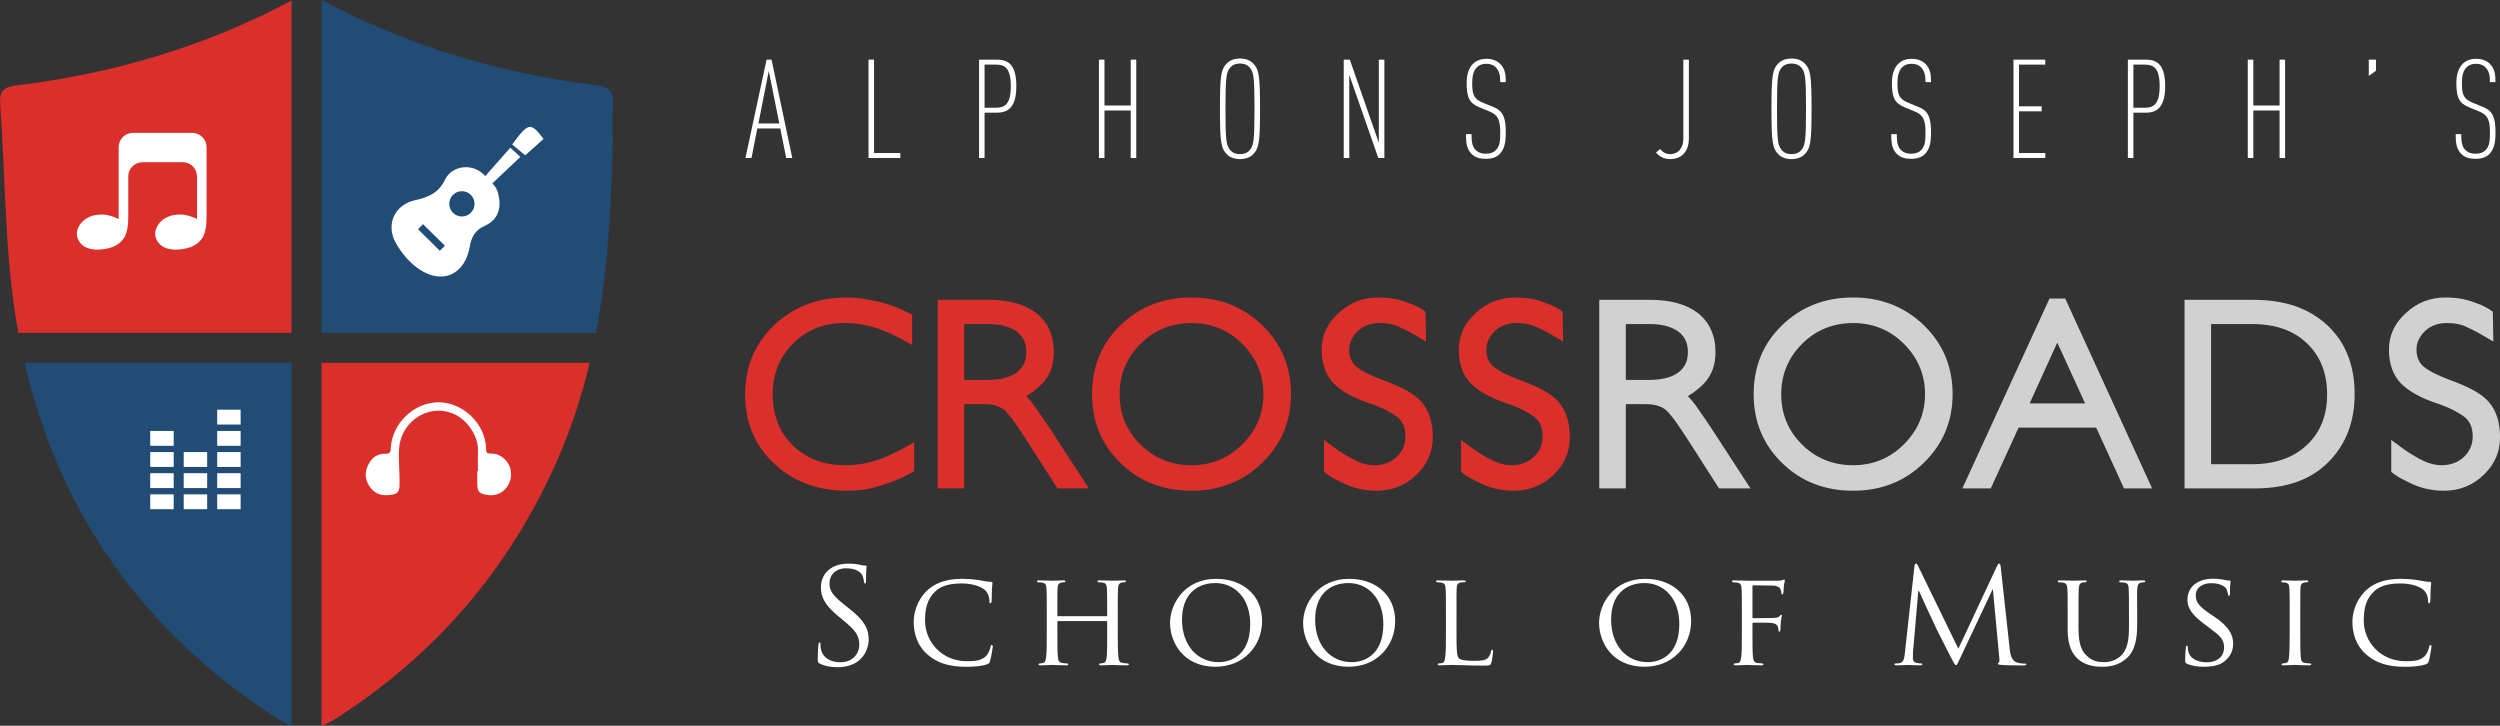
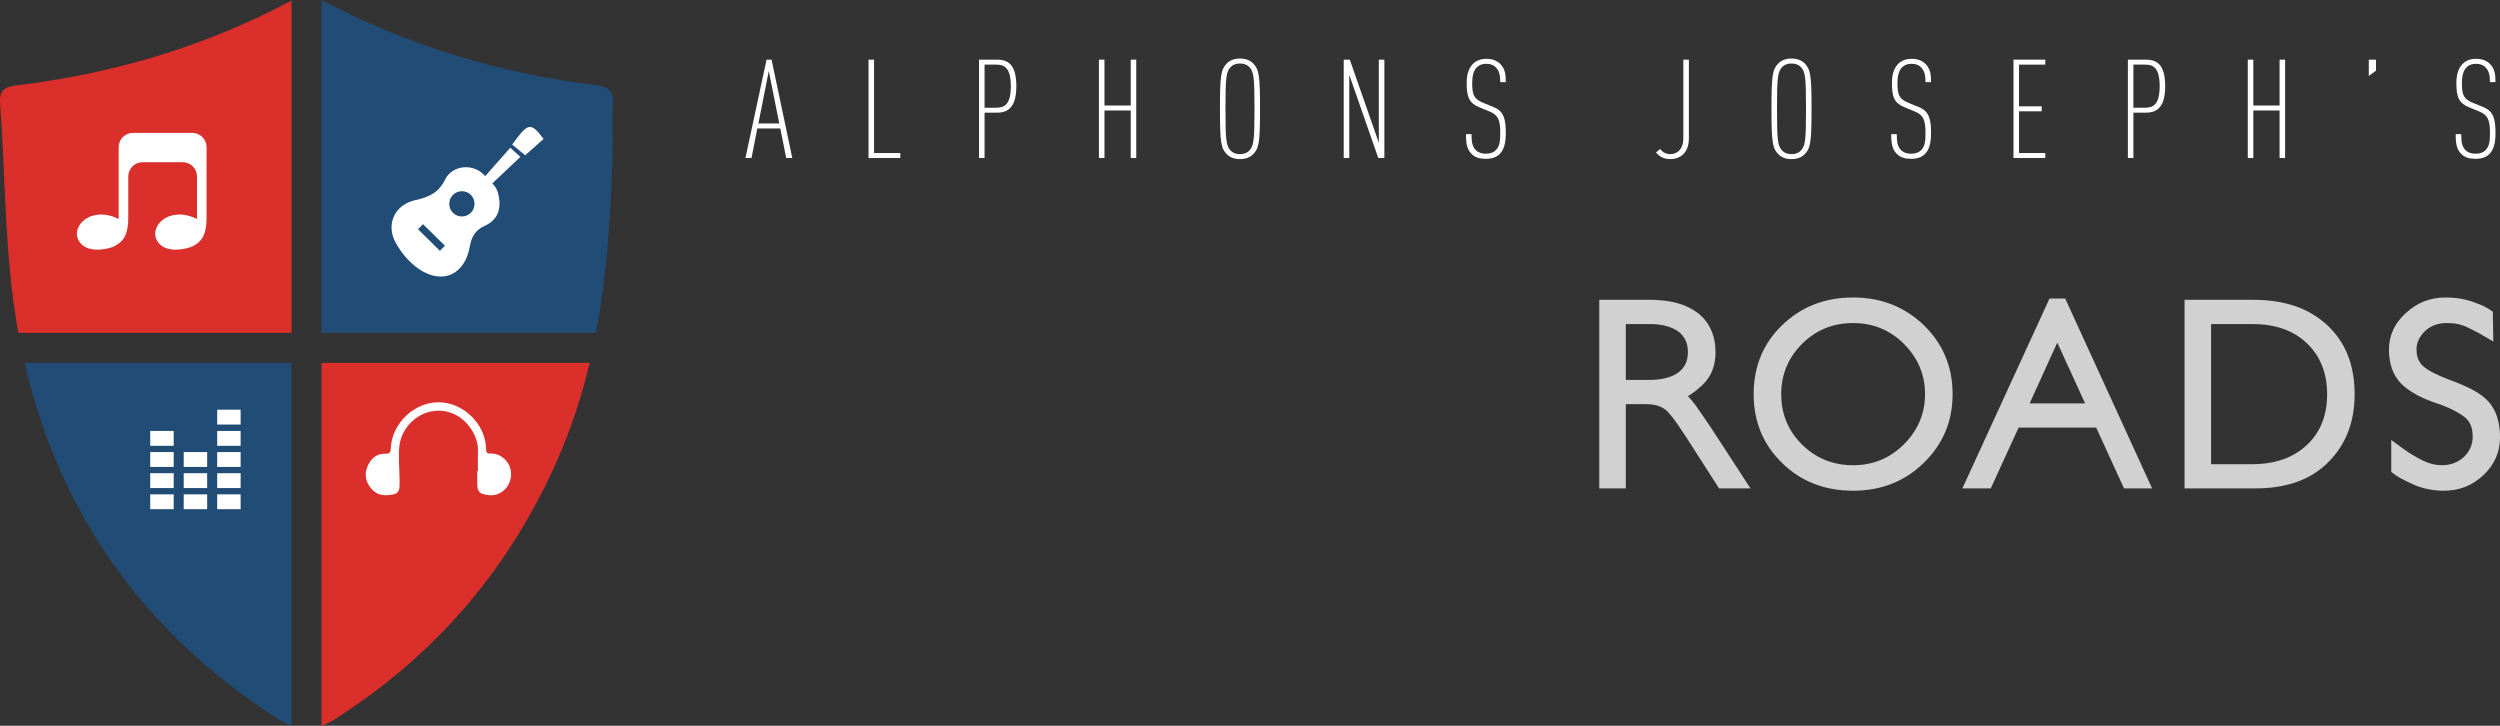
<svg xmlns="http://www.w3.org/2000/svg" width="813" height="236" viewBox="0 0 813 236" fill="none">
  <rect x="0" y="0" width="813" height="236" fill="#333333" stroke="none" />
  <g clip-path="url(#clip0_1023_49)">
    <path fill-rule="evenodd" clip-rule="evenodd" d="M193.808 108.243C197.633 88.112 198.809 67.543 199.252 46.826C199.252 42.613 199.019 38.386 199.326 34.205C199.637 30.024 198.325 28.251 193.923 27.71C162.482 23.831 132.605 14.879 104.568 0.007V108.243H193.808Z" fill="#214C75" />
    <path fill-rule="evenodd" clip-rule="evenodd" d="M104.569 117.998V236.001C106.065 235.472 107.602 234.711 109.211 233.68C141.903 212.793 165.904 184.649 181.448 149.135C185.901 138.936 189.254 128.547 191.753 117.998H104.569Z" fill="#DB2F2B" />
    <path fill-rule="evenodd" clip-rule="evenodd" d="M5.544 105.83C5.677 106.641 5.838 107.452 5.993 108.242H94.805V0.183C66.758 15.134 36.833 23.957 5.373 27.766C1.433 28.235 -0.273 29.537 0.035 33.621C1.8 57.716 1.488 82.139 5.544 105.83Z" fill="#DB2F2B" />
    <path fill-rule="evenodd" clip-rule="evenodd" d="M8.006 117.998C19.239 166.674 46.496 205.472 89.787 233.405C91.525 234.52 93.181 235.377 94.804 235.955V117.998H8.006Z" fill="#214C75" />
    <path fill-rule="evenodd" clip-rule="evenodd" d="M155.419 153.183C155.419 150.996 155.345 148.813 155.433 146.626C155.616 142.194 152.386 137.041 148.223 134.927C139.921 130.7 130.667 136.808 129.846 145.316C129.52 148.579 129.881 151.917 129.922 155.209C129.941 156.209 129.965 157.202 129.922 158.198C129.867 159.587 129.275 160.509 128.005 160.759C125.3 161.325 122.677 161.25 120.699 158.872C118.947 156.762 118.442 154.348 119.448 151.836C120.511 149.189 122.427 147.407 125.525 147.548C126.828 147.589 127.043 146.912 127.078 145.838C127.414 137.7 134.678 130.754 142.747 130.82C150.632 130.889 157.787 137.825 158.057 145.677C158.117 147.369 158.263 147.522 159.92 147.512C162.929 147.502 165.752 150.134 166.137 153.233C166.734 157.951 162.933 161.564 158.9 161.014C155.886 160.613 155.175 160.092 155.203 157.006C155.225 155.745 155.203 154.462 155.203 153.183H155.419Z" fill="white" />
    <path d="M62.548 43.216H43.233C40.664 43.216 38.592 45.292 38.592 47.85V53.975V61.27V71.208C36.583 70.245 34.752 69.754 33.12 69.754C30.537 69.754 28.452 70.507 26.861 72.006C25.264 73.505 23.809 76.64 26.47 79.392C29.384 82.398 35.607 80.908 37.239 80.061C38.877 79.222 40.028 78.09 40.694 76.688C41.37 75.262 41.715 73.3 41.715 70.754V62.658V57.396C41.715 54.83 43.784 52.755 46.347 52.755H59.424C61.992 52.755 64.07 54.83 64.07 57.396V62.658V71.208C62.057 70.245 60.218 69.754 58.592 69.754C56.013 69.754 53.92 70.507 52.324 72.006C50.737 73.505 49.28 76.64 51.939 79.392C54.847 82.398 61.075 80.908 62.708 80.061C64.354 79.222 65.511 78.09 66.176 76.688C66.844 75.262 67.174 73.3 67.174 70.754V61.27V50.621V47.85C67.174 45.292 65.101 43.216 62.548 43.216Z" fill="white" />
    <path fill-rule="evenodd" clip-rule="evenodd" d="M78.25 165.59H70.631V160.762H78.25V165.59Z" fill="white" />
    <path fill-rule="evenodd" clip-rule="evenodd" d="M78.25 158.718H70.631V153.885H78.25V158.718Z" fill="white" />
    <path fill-rule="evenodd" clip-rule="evenodd" d="M78.25 151.847H70.631V147.014H78.25V151.847Z" fill="white" />
    <path fill-rule="evenodd" clip-rule="evenodd" d="M78.25 144.976H70.631V140.143H78.25V144.976Z" fill="white" />
    <path fill-rule="evenodd" clip-rule="evenodd" d="M78.25 138.061H70.631V133.228H78.25V138.061Z" fill="white" />
    <path fill-rule="evenodd" clip-rule="evenodd" d="M67.372 165.59H59.74V160.762H67.372V165.59Z" fill="white" />
    <path fill-rule="evenodd" clip-rule="evenodd" d="M67.372 158.718H59.74V153.885H67.372V158.718Z" fill="white" />
    <path fill-rule="evenodd" clip-rule="evenodd" d="M67.372 151.847H59.74V147.014H67.372V151.847Z" fill="white" />
    <path fill-rule="evenodd" clip-rule="evenodd" d="M56.483 165.59H48.856V160.762H56.483V165.59Z" fill="white" />
    <path fill-rule="evenodd" clip-rule="evenodd" d="M56.483 158.718H48.856V153.885H56.483V158.718Z" fill="white" />
    <path fill-rule="evenodd" clip-rule="evenodd" d="M56.483 151.847H48.856V147.014H56.483V151.847Z" fill="white" />
    <path fill-rule="evenodd" clip-rule="evenodd" d="M56.483 144.976H48.856V140.143H56.483V144.976Z" fill="white" />
    <path fill-rule="evenodd" clip-rule="evenodd" d="M166.562 46.994C167.819 48.045 169.157 49.152 170.799 50.511C172.91 48.621 174.873 46.87 176.772 45.173C172.516 39.642 171.855 39.778 166.562 46.994Z" fill="white" />
    <path fill-rule="evenodd" clip-rule="evenodd" d="M150.21 70.403C147.936 70.403 146.1 68.566 146.1 66.291C146.1 64.014 147.936 62.176 150.21 62.176C152.477 62.176 154.32 64.014 154.32 66.291C154.32 68.566 152.477 70.403 150.21 70.403ZM143.046 81.558L135.951 74.548L137.559 72.902L144.683 79.903L143.046 81.558ZM165.936 48.041C163.111 51.259 160.392 54.341 157.815 57.264C153.71 52.654 146.9 53.961 144.803 58.289C142.661 62.729 139.441 64.119 135.036 65.09C128.433 66.545 125.419 72.82 128.593 78.775C130.405 82.148 133.163 85.427 136.322 87.549C143.958 92.688 151.196 89.255 152.779 80.159C153.338 77.029 154.506 74.859 157.635 73.443C162.496 71.26 163.066 67.035 161.965 62.784C161.443 60.827 160.098 59.645 160.098 59.645C163.143 56.766 166.115 53.955 169.225 51.017C168.078 49.976 167.257 49.232 165.936 48.041Z" fill="white" />
-     <path d="M506.844 130.677C505.601 129.285 503.926 128.01 501.817 126.868C499.684 125.718 497.147 124.626 494.177 123.548C489.983 121.99 487.072 120.482 485.466 119.033C484.834 118.478 484.344 117.772 483.953 116.901C483.568 116.03 483.369 114.924 483.369 113.582C483.369 111.415 484.315 109.395 486.208 107.558C488.063 105.895 490.407 105.046 493.255 105.046C495.881 105.046 498.117 105.527 499.964 106.481C500.515 106.738 501.066 107.027 501.597 107.268C502.133 107.518 502.703 107.819 503.308 108.149C503.926 108.475 504.637 108.898 505.444 109.379C506.265 109.823 507.229 110.415 508.325 111.081L508.175 101.357C507.344 100.756 506.463 100.196 505.537 99.727C504.611 99.256 503.486 98.781 502.147 98.34C499.469 97.279 496.326 96.744 492.755 96.744C487.778 96.744 483.503 98.436 479.934 101.782C476.229 105.075 474.408 109.058 474.408 113.762C474.408 115.995 474.728 118.028 475.358 119.878C475.995 121.724 477 123.327 478.333 124.727C480.779 127.18 484.454 129.252 489.322 130.939C491.659 131.713 493.636 132.508 495.225 133.309C496.812 134.135 498.117 134.922 499.115 135.711C499.964 136.443 500.596 137.293 501.015 138.298C501.441 139.305 501.623 140.546 501.623 141.992C501.623 144.559 500.687 146.772 498.808 148.602C496.831 150.404 494.392 151.294 491.503 151.294C489.653 151.294 487.75 150.829 485.797 149.954C485.296 149.729 484.736 149.449 484.128 149.112C483.503 148.768 482.788 148.356 481.938 147.851C481.119 147.36 480.133 146.71 479.044 145.929C477.962 145.145 476.67 144.183 475.152 143.064V153.472C476.275 154.347 477.416 155.122 478.587 155.734C479.755 156.349 481.007 156.95 482.352 157.574C485.426 158.912 488.731 159.582 492.25 159.582C497.267 159.582 501.587 157.895 505.166 154.467C508.732 151.059 510.513 147.001 510.513 142.236C510.513 137.319 509.288 133.465 506.844 130.677ZM462.243 130.677C461.018 129.285 459.349 128.01 457.212 126.868C455.096 125.718 452.556 124.626 449.583 123.548C445.397 121.99 442.493 120.482 440.877 119.033C440.26 118.478 439.755 117.772 439.36 116.901C438.965 116.03 438.788 114.924 438.788 113.582C438.788 111.415 439.736 109.395 441.643 107.558C443.479 105.895 445.832 105.046 448.657 105.046C451.29 105.046 453.533 105.527 455.354 106.481C455.936 106.738 456.472 107.027 457.001 107.268C457.542 107.518 458.114 107.819 458.715 108.149C459.349 108.475 460.051 108.898 460.852 109.379C461.669 109.823 462.636 110.415 463.756 111.081L463.576 101.357C462.741 100.756 461.853 100.196 460.948 99.727C460.022 99.256 458.89 98.781 457.559 98.34C454.868 97.279 451.745 96.744 448.157 96.744C443.199 96.744 438.91 98.436 435.348 101.782C431.655 105.075 429.816 109.058 429.816 113.762C429.816 115.995 430.123 118.028 430.779 119.878C431.403 121.724 432.394 123.327 433.742 124.727C436.2 127.18 439.865 129.252 444.722 130.939C447.065 131.713 449.033 132.508 450.648 133.309C452.221 134.135 453.533 134.922 454.538 135.711C455.354 136.443 456.015 137.293 456.412 138.298C456.843 139.305 457.042 140.546 457.042 141.992C457.042 144.559 456.096 146.772 454.188 148.602C452.24 150.404 449.799 151.294 446.905 151.294C445.066 151.294 443.163 150.829 441.201 149.954C440.7 149.729 440.15 149.449 439.539 149.112C438.91 148.768 438.187 148.356 437.347 147.851C436.516 147.36 435.564 146.71 434.458 145.929C433.361 145.145 432.071 144.183 430.563 143.064V153.472C431.683 154.347 432.825 155.122 434.012 155.734C435.169 156.349 436.42 156.95 437.754 157.574C440.851 158.912 444.145 159.582 447.666 159.582C452.676 159.582 457.001 157.895 460.572 154.467C464.146 151.059 465.939 147.001 465.939 142.236C465.939 137.319 464.697 133.465 462.243 130.677ZM403.994 144.501C399.463 149.014 393.957 151.291 387.478 151.291C380.89 151.291 375.328 149.014 370.796 144.501C366.33 140.037 364.094 134.592 364.094 128.168C364.094 121.806 366.361 116.358 370.892 111.814C375.423 107.309 380.95 105.058 387.478 105.058C393.957 105.058 399.463 107.309 403.994 111.814C408.575 116.413 410.864 121.863 410.864 128.168C410.864 134.486 408.575 139.913 403.994 144.501ZM410.447 105.709C404.181 99.739 396.54 96.741 387.478 96.741C378.262 96.741 370.552 99.768 364.338 105.81C358.201 111.76 355.132 119.234 355.132 128.168C355.132 137.104 358.225 144.598 364.429 150.611C370.581 156.6 378.262 159.583 387.478 159.583C396.595 159.583 404.25 156.572 410.447 150.535C416.702 144.446 419.835 136.994 419.835 128.168C419.835 119.289 416.702 111.803 410.447 105.709ZM330.653 121.119C329.604 121.911 328.264 122.521 326.663 122.93C325.08 123.356 323.168 123.553 320.939 123.553H313.55V105.381H321.353C325.315 105.381 328.448 106.216 330.751 107.894C332.74 109.46 333.76 111.638 333.76 114.435C333.76 115.995 333.48 117.291 332.955 118.363C332.429 119.432 331.653 120.344 330.653 121.119ZM341.29 139.139C340.5 137.98 339.727 136.784 338.906 135.627C338.102 134.455 337.235 133.23 336.354 131.928C335.909 131.333 335.478 130.764 335.062 130.261C334.631 129.761 334.191 129.285 333.76 128.835C335.529 127.78 337.235 126.442 338.877 124.818C341.441 122.186 342.717 118.748 342.717 114.518C342.717 111.822 342.236 109.394 341.261 107.224C340.285 105.046 338.803 103.204 336.855 101.694C334.892 100.238 332.644 99.187 330.061 98.505C327.503 97.835 324.623 97.5 321.44 97.5H304.938V158.835H313.55V131.433H320.183C323.472 131.433 325.906 132.359 327.467 134.201C328.41 135.261 329.355 136.472 330.265 137.802C331.191 139.139 332.194 140.621 333.245 142.236L343.899 158.835H354.122L341.29 139.139ZM297.3 143.839V153.22C295.399 154.341 293.575 155.254 291.854 155.969C290.116 156.708 288.324 157.335 286.488 157.895C284.525 158.519 282.651 158.959 280.865 159.215C279.072 159.459 277.33 159.582 275.587 159.582C265.969 159.582 258.034 156.674 251.777 150.784C245.468 144.918 242.315 137.388 242.315 128.165C242.315 119.239 245.468 111.766 251.777 105.716C254.971 102.694 258.53 100.452 262.465 98.971C266.415 97.495 270.687 96.753 275.338 96.753C278.637 96.753 282.05 97.204 285.561 98.091C287.457 98.52 289.276 99.101 291.016 99.775C292.749 100.436 294.612 101.311 296.63 102.359V112.171C293.767 110.539 291.462 109.348 289.666 108.503C287.874 107.707 286.172 107.058 284.573 106.55C281.26 105.541 277.926 105.046 274.586 105.046C267.942 105.046 262.415 107.262 257.994 111.656C253.503 116.03 251.292 121.528 251.292 128.165C251.292 135.029 253.448 140.612 257.824 144.839C262.231 149.133 267.918 151.289 274.843 151.289C278.637 151.289 282.177 150.699 285.49 149.528C286.315 149.253 287.141 148.942 287.948 148.602C288.759 148.277 289.616 147.887 290.543 147.437C291.469 146.995 292.469 146.47 293.575 145.885C294.662 145.288 295.892 144.624 297.3 143.839Z" fill="#DB2F2B" />
    <path d="M809.328 130.677C808.093 129.285 806.415 128.01 804.291 126.868C802.178 125.718 799.626 124.626 796.665 123.548C792.481 121.99 789.568 120.482 787.955 119.033C787.335 118.478 786.835 117.772 786.454 116.901C786.052 116.03 785.848 114.924 785.848 113.582C785.848 111.415 786.808 109.395 788.716 107.558C790.533 105.895 792.898 105.046 795.741 105.046C798.37 105.046 800.617 105.527 802.458 106.481C803.02 106.738 803.549 107.027 804.095 107.268C804.617 107.518 805.191 107.819 805.792 108.149C806.415 108.475 807.13 108.898 807.932 109.379C808.753 109.823 809.703 110.415 810.826 111.081L810.661 101.357C809.833 100.756 808.942 100.196 808.026 99.727C807.111 99.256 805.979 98.781 804.646 98.34C801.953 97.279 798.829 96.744 795.251 96.744C790.284 96.744 785.992 98.436 782.414 101.782C778.732 105.075 776.887 109.058 776.887 113.762C776.887 115.995 777.207 118.028 777.851 119.878C778.483 121.724 779.479 123.327 780.827 124.727C783.285 127.18 786.945 129.252 791.799 130.939C794.147 131.713 796.122 132.508 797.718 133.309C799.301 134.135 800.617 134.922 801.613 135.711C802.458 136.443 803.076 137.293 803.499 138.298C803.906 139.305 804.121 140.546 804.121 141.992C804.121 144.559 803.159 146.772 801.268 148.602C799.315 150.404 796.881 151.294 793.972 151.294C792.141 151.294 790.234 150.829 788.28 149.954C787.785 149.729 787.23 149.449 786.607 149.112C785.992 148.768 785.267 148.356 784.415 147.851C783.603 147.36 782.619 146.71 781.528 145.929C780.436 145.145 779.163 144.183 777.636 143.064V153.472C778.754 154.347 779.905 155.122 781.087 155.734C782.253 156.349 783.505 156.95 784.855 157.574C787.926 158.912 791.225 159.582 794.738 159.582C799.77 159.582 804.071 157.895 807.655 154.467C811.216 151.059 813.012 147.001 813.012 142.236C813.012 137.319 811.781 133.465 809.328 130.677ZM750.152 144.753C754.573 140.628 756.778 135.12 756.778 128.244C756.778 121.387 754.599 115.839 750.233 111.659C745.877 107.463 739.941 105.386 732.475 105.386H719.049V150.959H732.3C739.8 150.959 745.729 148.887 750.152 144.753ZM756.778 105.704C759.787 108.513 762.034 111.769 763.506 115.518C764.997 119.255 765.728 123.514 765.728 128.244C765.728 137.185 762.891 144.532 757.187 150.277C754.293 153.199 750.853 155.337 746.88 156.737C742.919 158.129 738.438 158.826 733.461 158.826H710.413V97.503H732.875C737.846 97.503 742.323 98.184 746.294 99.514C750.248 100.862 753.747 102.923 756.778 105.704ZM660.044 131.175H678.072L669.027 111.406L660.044 131.175ZM671.605 97.081L699.871 158.827H690.723L681.687 139.063H656.446L647.393 158.827H638.161L666.502 97.081H671.605ZM619.146 144.501C623.727 139.913 626.02 134.486 626.02 128.168C626.02 121.863 623.727 116.413 619.146 111.814C614.617 107.309 609.109 105.058 602.63 105.058C596.093 105.058 590.571 107.309 586.039 111.814C581.518 116.358 579.251 121.806 579.251 128.168C579.251 134.592 581.482 140.037 585.958 144.501C590.489 149.014 596.052 151.291 602.63 151.291C609.109 151.291 614.617 149.014 619.146 144.501ZM625.599 105.709C631.854 111.803 634.987 119.289 634.987 128.168C634.987 136.994 631.854 144.446 625.599 150.535C619.402 156.572 611.747 159.583 602.63 159.583C593.419 159.583 585.728 156.6 579.586 150.611C573.377 144.598 570.289 137.104 570.289 128.168C570.289 119.234 573.348 111.76 579.49 105.81C585.709 99.768 593.419 96.741 602.63 96.741C611.678 96.741 619.337 99.739 625.599 105.709ZM545.807 121.119C546.829 120.344 547.595 119.432 548.117 118.363C548.646 117.291 548.907 115.995 548.907 114.435C548.907 111.638 547.906 109.46 545.898 107.894C543.61 106.216 540.462 105.381 536.515 105.381H528.712V123.553H536.086C538.317 123.553 540.237 123.356 541.822 122.93C543.416 122.521 544.756 121.911 545.807 121.119ZM556.452 139.139L569.262 158.835H559.039L548.402 142.236C547.344 140.621 546.353 139.139 545.426 137.802C544.512 136.472 543.571 135.261 542.638 134.201C541.063 132.359 538.643 131.433 535.33 131.433H528.712V158.835H520.085V97.5H536.582C539.78 97.5 542.655 97.835 545.211 98.505C547.787 99.187 550.053 100.238 552.016 101.694C553.957 103.204 555.441 105.046 556.406 107.224C557.387 109.394 557.888 111.822 557.888 114.518C557.888 118.748 556.598 122.186 554.02 124.818C552.397 126.442 550.685 127.78 548.907 128.835C549.357 129.285 549.778 129.761 550.204 130.261C550.628 130.764 551.063 131.333 551.499 131.928C552.397 133.23 553.246 134.455 554.067 135.627C554.879 136.784 555.662 137.98 556.452 139.139Z" fill="#D1D1D1" />
-     <path d="M769.608 212.927C772.562 215.514 776.391 216.842 782.05 216.842C784.518 216.842 787.33 216.626 788.879 216.016C789.532 215.755 789.619 215.646 789.853 214.954C790.215 213.712 790.729 210.534 790.729 210.274C790.729 210.011 790.564 209.764 790.385 209.764C790.14 209.764 790.109 209.884 789.999 210.274C789.884 210.951 789.374 212.506 788.546 213.322C787.055 214.824 785.147 215.028 782.318 215.028C774.239 215.028 768.691 208.815 768.691 201.792C768.691 198.125 769.301 194.861 772.095 192.265C773.414 191.029 775.745 189.734 780.597 189.734C783.95 189.734 786.696 190.644 788.036 191.761C789.008 192.535 789.619 193.993 789.619 195.414C789.619 195.919 789.669 196.179 789.92 196.179C790.14 196.179 790.325 195.96 790.344 195.414C790.385 194.888 790.385 192.875 790.44 191.67C790.531 190.345 790.624 189.909 790.624 189.607C790.624 189.392 790.531 189.213 790.14 189.213C788.879 189.184 787.673 188.923 786.27 188.662C784.417 188.368 782.28 188.232 780.762 188.232C774.97 188.232 771.53 189.949 769.251 192.145C765.902 195.414 765.002 199.66 765.002 202.128C765.002 205.582 765.902 209.764 769.608 212.927ZM748.046 199.328C748.046 193.648 748.046 192.627 748.087 191.466C748.17 190.172 748.371 189.65 749.417 189.435C749.839 189.346 750.1 189.346 750.37 189.346C750.48 189.346 750.66 189.191 750.66 189.04C750.66 188.849 750.48 188.745 750.049 188.745C748.896 188.745 746.454 188.849 746.27 188.849C746.064 188.849 743.697 188.745 742.445 188.745C742.023 188.745 741.849 188.849 741.849 189.04C741.849 189.191 741.978 189.346 742.153 189.346C742.404 189.346 742.885 189.399 743.318 189.475C744.13 189.65 744.451 190.215 744.515 191.466C744.606 192.627 744.606 193.648 744.606 199.328V205.754C744.606 209.286 744.546 212.154 744.391 213.672C744.271 214.736 744.13 215.428 743.4 215.592C743.043 215.677 742.588 215.767 742.234 215.767C742.024 215.767 741.942 215.942 741.942 216.069C741.942 216.281 742.153 216.368 742.533 216.368C743.697 216.368 746.064 216.232 746.27 216.232C746.454 216.232 748.896 216.368 751.009 216.368C751.426 216.368 751.605 216.232 751.605 216.069C751.605 215.942 751.531 215.767 751.316 215.767C750.971 215.767 750.133 215.677 749.583 215.592C748.467 215.428 748.331 214.736 748.201 213.672C748.046 212.154 748.046 209.286 748.046 205.754V199.328ZM711.193 215.841C712.735 216.571 714.927 216.836 716.68 216.836C718.743 216.836 721.113 216.571 722.709 215.548C725.421 213.801 726.218 211.482 726.218 209.321C726.218 206.192 724.641 203.656 720.036 200.513L718.954 199.792C715.22 197.256 714.059 195.919 714.059 193.593C714.059 191.026 716.344 189.65 719.095 189.65C722.484 189.65 723.729 191.026 723.995 191.466C724.21 191.851 724.495 192.823 724.55 193.258C724.591 193.572 724.641 193.742 724.892 193.742C725.153 193.742 725.191 193.474 725.191 192.928C725.191 190.431 725.369 189.215 725.369 189.045C725.369 188.839 725.278 188.799 724.976 188.799C724.672 188.799 724.38 188.799 723.65 188.624C722.75 188.414 721.232 188.198 719.734 188.198C714.748 188.198 711.359 190.765 711.359 195.074C711.359 197.601 712.68 199.848 716.775 202.881L718.484 204.171C721.838 206.654 723.279 207.91 723.279 210.533C723.279 213.269 721.328 215.37 717.592 215.37C715.05 215.37 712.225 214.43 711.624 211.772C711.478 211.257 711.478 210.747 711.478 210.436C711.478 210.147 711.359 210.016 711.138 210.016C710.928 210.016 710.849 210.217 710.849 210.611C710.784 211.212 710.619 212.678 710.619 214.48C710.619 215.466 710.674 215.591 711.193 215.841ZM672.4 204.7C672.4 210.013 673.865 212.547 675.717 214.272C678.386 216.76 682.331 216.834 683.583 216.834C685.811 216.834 688.743 216.535 691.477 214.176C694.498 211.609 695.008 207.18 695.008 203.233V199.321C695.008 193.656 694.943 192.615 695.043 191.459C695.122 190.248 695.352 189.658 696.389 189.442C696.851 189.351 697.071 189.351 697.327 189.351C697.49 189.351 697.645 189.187 697.645 189.052C697.645 188.846 697.451 188.745 697.016 188.745C695.91 188.745 694.098 188.846 693.851 188.846C693.622 188.846 691.424 188.745 689.761 188.745C689.335 188.745 689.15 188.846 689.15 189.052C689.15 189.187 689.301 189.351 689.461 189.351C689.801 189.351 690.462 189.392 690.747 189.442C691.994 189.612 692.205 190.296 692.25 191.459C692.31 192.615 692.343 193.656 692.343 199.321V203.929C692.343 207.652 691.953 210.659 690.192 212.767C688.899 214.308 686.673 215.33 684.354 215.33C682.206 215.33 680.564 215.033 678.731 213.362C677.084 211.887 675.937 209.734 675.937 204.433V199.321C675.937 193.656 675.937 192.615 676.009 191.459C676.098 190.248 676.318 189.612 677.299 189.442C677.776 189.351 677.991 189.351 678.247 189.351C678.417 189.351 678.592 189.187 678.592 189.052C678.592 188.846 678.386 188.745 677.951 188.745C676.83 188.745 674.461 188.846 674.121 188.846C673.776 188.846 671.516 188.745 669.781 188.745C669.355 188.745 669.175 188.846 669.175 189.052C669.175 189.187 669.355 189.351 669.475 189.351C669.824 189.351 670.47 189.392 670.767 189.442C672.012 189.612 672.234 190.296 672.309 191.459C672.4 192.615 672.4 193.656 672.4 199.321V204.7ZM650.641 184.456C650.558 183.65 650.433 183.284 650.127 183.284C649.825 183.284 649.66 183.604 649.481 183.989L636.859 210.963L623.701 183.934C623.483 183.471 623.323 183.284 623.052 183.284C622.801 183.284 622.631 183.604 622.586 184.066L619.493 212.083C619.321 213.705 619.206 215.37 617.779 215.646C617.133 215.755 616.829 215.755 616.484 215.755C616.269 215.755 616.046 215.847 616.046 215.982C616.046 216.287 616.367 216.365 616.793 216.365C617.949 216.365 619.998 216.246 620.398 216.246C620.738 216.246 622.801 216.365 624.393 216.365C624.91 216.365 625.159 216.287 625.159 215.982C625.159 215.847 624.989 215.755 624.824 215.755C624.568 215.755 623.919 215.721 623.196 215.548C622.54 215.425 622.076 214.861 622.076 214.215C622.076 213.485 622.076 212.715 622.104 212.032L623.842 192.09H624.012C624.484 193.258 629.295 203.577 629.666 204.335C629.91 204.771 633.584 212.207 634.707 214.305C635.518 215.847 635.734 216.287 636.047 216.287C636.433 216.287 636.564 215.906 637.445 214.016L647.989 191.676H648.09L650.172 213.965C650.268 214.746 650.206 215.466 649.995 215.52C649.782 215.548 649.706 215.646 649.706 215.815C649.706 216.011 649.926 216.148 650.898 216.246C652.485 216.365 657.131 216.406 658.081 216.406C658.598 216.406 658.979 216.287 658.979 216.011C658.979 215.847 658.868 215.815 658.636 215.815C658.217 215.815 657.085 215.815 655.86 215.425C654.002 214.824 653.71 212.422 653.535 210.872L650.641 184.456ZM566.45 205.771C566.45 209.283 566.45 212.166 566.244 213.672C566.074 214.738 565.981 215.468 565.258 215.597C564.894 215.648 564.437 215.758 564.092 215.758C563.877 215.758 563.8 215.934 563.8 216.069C563.8 216.284 564.001 216.37 564.401 216.37C565.564 216.37 567.908 216.238 568.123 216.238C568.288 216.238 570.747 216.37 572.853 216.37C573.284 216.37 573.468 216.238 573.468 216.069C573.468 215.934 573.38 215.758 573.159 215.758C572.815 215.758 571.998 215.674 571.441 215.597C570.399 215.437 570.196 214.738 570.074 213.672C569.899 212.236 569.899 209.353 569.899 205.771V202.838C569.899 202.577 569.935 202.484 570.143 202.484C570.785 202.484 575.271 202.458 576.214 202.577C577.389 202.759 577.975 203.233 578.145 203.745C578.32 204.18 578.346 204.7 578.397 205.065C578.397 205.249 578.444 205.415 578.66 205.415C578.93 205.415 578.997 205.025 578.997 204.7C578.997 204.433 579.048 202.962 579.136 202.237C579.21 201.036 579.481 200.441 579.481 200.216C579.481 200.041 579.426 199.921 579.27 199.921C579.136 199.921 578.966 200.096 578.782 200.302C578.444 200.73 577.925 200.876 577.03 200.945C576.489 200.986 575.938 200.986 575.316 200.986L570.143 201.036C569.899 201.036 569.899 200.917 569.899 200.697V190.727C569.899 190.428 569.981 190.347 570.196 190.347L576.393 190.428C577.825 190.428 578.751 191.018 578.966 191.504C579.172 191.973 579.311 192.564 579.311 192.88C579.311 193.129 579.426 193.306 579.591 193.306C579.763 193.306 579.907 193.09 579.929 192.921C580.039 192.486 580.082 190.845 580.113 190.502C580.254 189.483 580.424 189.052 580.424 188.791C580.424 188.621 580.333 188.446 580.163 188.446C580.039 188.446 579.871 188.621 579.653 188.667C579.311 188.791 578.66 188.791 577.925 188.846C577.063 188.875 568.858 188.846 568.123 188.846C567.908 188.846 565.564 188.745 563.831 188.745C563.412 188.745 563.24 188.846 563.24 189.052C563.24 189.187 563.412 189.351 563.525 189.351C563.877 189.351 564.523 189.392 564.827 189.442C566.074 189.612 566.285 190.222 566.364 191.459C566.45 192.615 566.45 193.656 566.45 199.321V205.771ZM535.89 215.336C529.056 215.336 523.937 210.018 523.937 201.505C523.937 193.564 528.482 189.612 534.799 189.612C540.766 189.612 546.114 194.216 546.114 202.967C546.114 213.535 539.275 215.336 535.89 215.336ZM535.019 188.239C524.576 188.239 520.02 196.608 520.02 202.501C520.02 209.073 524.451 216.825 534.799 216.825C543.916 216.825 549.96 210.097 549.96 201.946C549.96 193.428 543.536 188.239 535.019 188.239ZM473.651 199.317C473.651 193.656 473.651 192.615 473.701 191.454C473.766 190.167 473.986 189.612 475.109 189.388C475.535 189.346 476.09 189.317 476.356 189.317C476.485 189.317 476.66 189.187 476.66 189.057C476.66 188.846 476.425 188.751 476.054 188.751C474.893 188.751 472.054 188.846 471.88 188.846C471.664 188.846 469.311 188.751 467.59 188.751C467.164 188.751 466.987 188.846 466.987 189.057C466.987 189.187 467.164 189.346 467.274 189.346C467.628 189.346 468.256 189.388 468.586 189.447C469.816 189.612 470.046 190.222 470.123 191.454C470.214 192.615 470.214 193.656 470.214 199.317V205.752C470.214 209.283 470.214 212.166 469.991 213.666C469.816 214.738 469.733 215.434 469.01 215.595C468.665 215.683 468.189 215.755 467.844 215.755C467.628 215.755 467.55 215.934 467.55 216.069C467.55 216.279 467.775 216.375 468.15 216.375C468.761 216.375 469.558 216.33 470.333 216.279C471.063 216.238 471.705 216.238 471.88 216.238C473.002 216.238 474.297 216.279 475.999 216.33C477.763 216.408 479.87 216.459 482.574 216.459C484.611 216.459 484.741 216.33 484.997 215.473C485.296 214.394 485.557 212.212 485.557 211.822C485.557 211.436 485.461 211.269 485.296 211.269C485.071 211.269 484.956 211.48 484.896 211.731C484.777 212.461 484.465 213.231 484.011 213.793C483.108 214.868 481.423 214.904 479.443 214.904C476.485 214.904 475.025 214.657 474.424 214.047C473.737 213.391 473.651 211.221 473.651 205.846V199.317ZM439.632 215.336C432.808 215.336 427.688 210.018 427.688 201.505C427.688 193.564 432.234 189.612 438.572 189.612C444.525 189.612 449.86 194.216 449.86 202.967C449.86 213.535 443.031 215.336 439.632 215.336ZM438.778 188.239C428.332 188.239 423.772 196.608 423.772 202.501C423.772 209.073 428.203 216.825 438.572 216.825C447.687 216.825 453.712 210.097 453.712 201.946C453.712 193.428 447.287 188.239 438.778 188.239ZM396.348 215.336C389.514 215.336 384.394 210.018 384.394 201.505C384.394 193.564 388.969 189.612 395.278 189.612C401.231 189.612 406.572 194.216 406.572 202.967C406.572 213.535 399.742 215.336 396.348 215.336ZM395.489 188.239C385.036 188.239 380.5 196.608 380.5 202.501C380.5 209.073 384.919 216.825 395.278 216.825C404.379 216.825 410.432 210.097 410.432 201.946C410.432 193.428 403.994 188.239 395.489 188.239ZM363.498 199.328C363.498 193.648 363.498 192.627 363.586 191.466C363.663 190.172 363.883 189.65 364.879 189.435C365.339 189.346 365.559 189.346 365.82 189.346C365.99 189.346 366.155 189.191 366.155 189.04C366.155 188.849 365.93 188.745 365.506 188.745C364.398 188.745 362.004 188.849 361.786 188.849C361.609 188.849 359.168 188.745 357.48 188.745C357.064 188.745 356.884 188.849 356.884 189.04C356.884 189.191 357.004 189.346 357.174 189.346C357.519 189.346 358.179 189.399 358.471 189.435C359.718 189.615 359.898 190.215 359.967 191.466C360.018 192.627 360.058 193.734 360.058 199.403V200.168C360.058 200.383 359.967 200.383 359.838 200.383H344.074C343.942 200.383 343.858 200.383 343.858 200.168V199.403C343.858 193.734 343.858 192.627 343.896 191.466C343.978 190.172 344.212 189.65 345.239 189.435C345.661 189.346 345.929 189.346 346.18 189.346C346.309 189.346 346.465 189.191 346.465 189.04C346.465 188.849 346.309 188.745 345.878 188.745C344.713 188.745 342.314 188.849 342.139 188.849C341.919 188.849 339.516 188.745 337.795 188.745C337.379 188.745 337.213 188.849 337.213 189.04C337.213 189.191 337.379 189.346 337.498 189.346C337.838 189.346 338.489 189.399 338.781 189.435C340.043 189.615 340.258 190.215 340.328 191.466C340.414 192.627 340.414 193.648 340.414 199.328V205.754C340.414 209.286 340.414 212.154 340.198 213.672C340.043 214.736 339.937 215.428 339.217 215.592C338.882 215.677 338.401 215.767 338.044 215.767C337.838 215.767 337.759 215.942 337.759 216.069C337.759 216.281 337.975 216.368 338.37 216.368C339.516 216.368 341.919 216.232 342.139 216.232C342.314 216.232 344.713 216.368 346.821 216.368C347.262 216.368 347.413 216.232 347.413 216.069C347.413 215.942 347.341 215.767 347.125 215.767C346.776 215.767 345.965 215.677 345.414 215.592C344.294 215.428 344.157 214.736 344.033 213.672C343.858 212.154 343.858 209.353 343.858 205.85V202.202C343.858 202.024 343.942 201.981 344.074 201.981H359.838C359.967 201.981 360.058 202.024 360.058 202.202V205.85C360.058 209.353 360.058 212.128 359.898 213.621C359.764 214.695 359.623 215.428 358.857 215.592C358.512 215.677 358.076 215.767 357.746 215.767C357.519 215.767 357.449 215.942 357.449 216.069C357.449 216.281 357.614 216.368 358.055 216.368C359.168 216.368 361.609 216.232 361.786 216.232C362.004 216.232 364.398 216.368 366.461 216.368C366.883 216.368 367.112 216.232 367.112 216.069C367.112 215.942 367.021 215.767 366.768 215.767C366.461 215.767 365.59 215.677 365.095 215.592C363.934 215.428 363.843 214.736 363.713 213.672C363.536 212.154 363.498 209.286 363.498 205.754V199.328ZM301.723 212.927C304.686 215.514 308.526 216.842 314.187 216.842C316.645 216.842 319.474 216.626 321.006 216.016C321.671 215.755 321.758 215.646 321.959 214.954C322.344 213.712 322.863 210.534 322.863 210.274C322.863 210.011 322.698 209.764 322.524 209.764C322.267 209.764 322.229 209.884 322.138 210.274C322.014 210.951 321.492 212.506 320.69 213.322C319.161 214.824 317.291 215.028 314.433 215.028C306.369 215.028 300.82 208.815 300.82 201.792C300.82 198.125 301.431 194.861 304.219 192.265C305.553 191.029 307.875 189.734 312.712 189.734C316.08 189.734 318.828 190.644 320.166 191.761C321.142 192.535 321.758 193.993 321.758 195.414C321.758 195.919 321.789 196.179 322.057 196.179C322.267 196.179 322.449 195.96 322.478 195.414C322.524 194.888 322.524 192.875 322.564 191.67C322.648 190.345 322.744 189.909 322.744 189.607C322.744 189.392 322.648 189.213 322.267 189.213C321.006 189.184 319.804 188.923 318.397 188.662C316.537 188.368 314.402 188.232 312.896 188.232C307.094 188.232 303.655 189.949 301.39 192.145C298.027 195.414 297.141 199.66 297.141 202.128C297.141 205.582 298.027 209.764 301.723 212.927ZM266.601 215.815C265.981 215.516 265.936 215.339 265.936 214.178C265.936 212.037 266.117 210.319 266.156 209.626C266.201 209.159 266.307 208.934 266.503 208.934C266.747 208.934 266.816 209.066 266.816 209.401C266.816 209.8 266.816 210.396 266.934 210.996C267.585 214.178 270.421 215.37 273.301 215.37C277.411 215.37 279.443 212.422 279.443 209.654C279.443 206.706 278.198 204.996 274.488 201.953L272.561 200.347C268.018 196.615 266.967 193.952 266.967 191.031C266.967 186.434 270.421 183.289 275.869 183.289C277.552 183.289 278.794 183.473 279.874 183.733C280.68 183.889 281.03 183.939 281.377 183.939C281.712 183.939 281.801 184.035 281.801 184.233C281.801 184.458 281.631 185.874 281.631 188.789C281.631 189.483 281.556 189.773 281.341 189.773C281.075 189.773 281.03 189.564 280.987 189.213C280.946 188.707 280.68 187.543 280.431 187.071C280.18 186.6 279.014 184.801 275.072 184.801C272.09 184.801 269.761 186.646 269.761 189.773C269.761 192.225 270.888 193.777 275.017 197L276.226 197.955C281.286 201.953 282.492 204.602 282.492 208.039C282.492 209.8 281.801 213.054 278.842 215.155C276.987 216.461 274.668 216.971 272.36 216.971C270.333 216.971 268.375 216.662 266.601 215.815Z" fill="white" />
-     <path d="M250.011 23.079L246.638 40.153H253.427L250.011 23.079ZM255.674 51.383L253.743 41.77H246.279L244.393 51.383H242.416L249.293 19.395H250.911L257.652 51.383H255.674Z" fill="white" />
+     <path d="M250.011 23.079L246.638 40.153H253.427L250.011 23.079ZL253.743 41.77H246.279L244.393 51.383H242.416L249.293 19.395H250.911L257.652 51.383H255.674Z" fill="white" />
    <path d="M282.442 51.384V19.396H284.24V49.766H292.783V51.384H282.442Z" fill="white" />
    <path d="M323.91 21.013H320.178V35.031H323.91C326.516 35.031 328.721 34.176 328.721 28.02C328.721 21.866 326.516 21.013 323.91 21.013ZM324.044 36.647H320.178V51.383H318.383V19.395H324.044C327.191 19.395 330.516 20.249 330.516 28.02C330.516 35.704 327.1 36.647 324.044 36.647Z" fill="white" />
    <path d="M367.714 51.384V35.93H359.173V51.384H357.373V19.396H359.173V34.311H367.714V19.396H369.511V51.384H367.714Z" fill="white" />
    <path d="M406.256 21.776C405.583 21.058 404.549 20.655 403.244 20.655C401.94 20.655 400.906 21.058 400.233 21.776C398.795 23.348 398.524 24.741 398.524 35.39C398.524 46.037 398.795 47.432 400.233 49.004C400.906 49.721 401.94 50.126 403.244 50.126C404.549 50.126 405.583 49.721 406.256 49.004C407.694 47.432 407.962 46.037 407.962 35.39C407.962 24.741 407.694 23.348 406.256 21.776ZM407.512 50.169C406.526 51.202 404.997 51.743 403.244 51.743C401.49 51.743 399.963 51.202 398.974 50.169C397.086 48.238 396.727 46.441 396.727 35.39C396.727 24.336 397.086 22.54 398.974 20.609C399.963 19.575 401.49 19.034 403.244 19.034C404.997 19.034 406.526 19.575 407.512 20.609C409.401 22.54 409.762 24.336 409.762 35.39C409.762 46.441 409.401 48.238 407.512 50.169Z" fill="white" />
    <path d="M448.219 51.384L438.78 24.336V51.384H436.98V19.396H438.958L448.398 46.441V19.396H450.196V51.384H448.219Z" fill="white" />
    <path d="M487.704 50.081C486.67 51.114 485.231 51.652 483.163 51.652C481.229 51.652 479.7 51.203 478.579 50.081C477.184 48.643 476.736 47.16 476.736 43.611H478.534C478.534 46.35 478.848 47.743 479.927 48.822C480.648 49.543 481.725 49.992 483.163 49.992C484.736 49.992 485.77 49.543 486.445 48.822C487.656 47.609 487.883 46.037 487.883 43.252C487.883 39.029 487.208 37.41 484.377 36.242L481.095 34.895C477.813 33.548 476.959 31.706 476.959 26.943C476.959 24.248 477.636 22.136 478.984 20.788C480.061 19.71 481.5 19.126 483.388 19.126C485.274 19.126 486.804 19.71 487.883 20.788C489.413 22.36 489.681 24.067 489.681 26.72H487.883C487.883 24.516 487.57 23.17 486.536 22C485.815 21.193 484.781 20.744 483.343 20.744C481.995 20.744 481.052 21.147 480.332 21.822C479.209 22.899 478.757 24.742 478.757 26.897C478.757 30.941 479.298 32.199 482.491 33.502L485.77 34.85C489.095 36.199 489.681 38.847 489.681 43.207C489.681 46.621 489.095 48.643 487.704 50.081Z" fill="white" />
    <path d="M547.423 50.126C546.3 51.248 544.728 51.743 543.155 51.743C541.178 51.743 539.692 50.98 538.523 49.585L539.873 48.463C540.682 49.497 541.807 50.126 543.155 50.126C545.537 50.126 547.423 48.417 547.423 45.049V19.394H549.221V45.049C549.221 47.25 548.591 48.959 547.423 50.126Z" fill="white" />
    <path d="M585.609 21.776C584.937 21.058 583.9 20.655 582.598 20.655C581.293 20.655 580.259 21.058 579.587 21.776C578.148 23.348 577.878 24.741 577.878 35.39C577.878 46.037 578.148 47.432 579.587 49.004C580.259 49.721 581.293 50.126 582.598 50.126C583.9 50.126 584.937 49.721 585.609 49.004C587.048 47.432 587.316 46.037 587.316 35.39C587.316 24.741 587.048 23.348 585.609 21.776ZM586.866 50.169C585.88 51.202 584.35 51.743 582.598 51.743C580.843 51.743 579.316 51.202 578.328 50.169C576.439 48.238 576.08 46.441 576.08 35.39C576.08 24.336 576.439 22.54 578.328 20.609C579.316 19.575 580.843 19.034 582.598 19.034C584.35 19.034 585.88 19.575 586.866 20.609C588.754 22.54 589.116 24.336 589.116 35.39C589.116 46.441 588.754 48.238 586.866 50.169Z" fill="white" />
    <path d="M625.997 50.081C624.963 51.114 623.524 51.652 621.456 51.652C619.522 51.652 617.993 51.203 616.872 50.081C615.477 48.643 615.029 47.16 615.029 43.611H616.827C616.827 46.35 617.141 47.743 618.22 48.822C618.941 49.543 620.018 49.992 621.456 49.992C623.029 49.992 624.063 49.543 624.738 48.822C625.949 47.609 626.176 46.037 626.176 43.252C626.176 39.029 625.502 37.41 622.67 36.242L619.388 34.895C616.106 33.548 615.254 31.706 615.254 26.943C615.254 24.248 615.929 22.136 617.277 20.788C618.354 19.71 619.793 19.126 621.681 19.126C623.567 19.126 625.097 19.71 626.176 20.788C627.706 22.36 627.974 24.067 627.974 26.72H626.176C626.176 24.516 625.863 23.17 624.829 22C624.108 21.193 623.074 20.744 621.636 20.744C620.288 20.744 619.345 21.147 618.625 21.822C617.502 22.899 617.05 24.742 617.05 26.897C617.05 30.941 617.591 32.199 620.784 33.502L624.063 34.85C627.388 36.199 627.974 38.847 627.974 43.207C627.974 46.621 627.388 48.643 625.997 50.081Z" fill="white" />
    <path d="M654.787 51.384V19.396H665.125V21.013H656.585V34.581H663.957V36.198H656.585V49.766H665.125V51.384H654.787Z" fill="white" />
    <path d="M697.511 21.013H693.782V35.031H697.511C700.118 35.031 702.323 34.176 702.323 28.02C702.323 21.866 700.118 21.013 697.511 21.013ZM697.645 36.647H693.782V51.383H691.984V19.395H697.645C700.793 19.395 704.12 20.249 704.12 28.02C704.12 35.704 700.702 36.647 697.645 36.647Z" fill="white" />
    <path d="M741.318 51.384V35.93H732.78V51.384H730.979V19.396H732.78V34.311H741.318V19.396H743.115V51.384H741.318Z" fill="white" />
    <path d="M770.331 24.697V19.396H772.67V22.989L770.331 24.697Z" fill="white" />
    <path d="M809.556 50.081C808.522 51.114 807.083 51.652 805.015 51.652C803.081 51.652 801.551 51.203 800.431 50.081C799.035 48.643 798.588 47.16 798.588 43.611H800.386C800.386 46.35 800.699 47.743 801.779 48.822C802.499 49.543 803.576 49.992 805.015 49.992C806.587 49.992 807.622 49.543 808.297 48.822C809.508 47.609 809.735 46.037 809.735 43.252C809.735 39.029 809.06 37.41 806.228 36.242L802.947 34.895C799.665 33.548 798.81 31.706 798.81 26.943C798.81 24.248 799.488 22.136 800.835 20.788C801.913 19.71 803.351 19.126 805.24 19.126C807.126 19.126 808.656 19.71 809.735 20.788C811.265 22.36 811.533 24.067 811.533 26.72H809.735C809.735 24.516 809.421 23.17 808.387 22C807.667 21.193 806.633 20.744 805.194 20.744C803.847 20.744 802.904 21.147 802.183 21.822C801.061 22.899 800.608 24.742 800.608 26.897C800.608 30.941 801.149 32.199 804.342 33.502L807.621 34.85C810.946 36.199 811.533 38.847 811.533 43.207C811.533 46.621 810.946 48.643 809.556 50.081Z" fill="white" />
  </g>
  <defs>
    <clipPath id="clip0_1023_49">
      <rect width="813" height="236" fill="white" />
    </clipPath>
  </defs>
</svg>